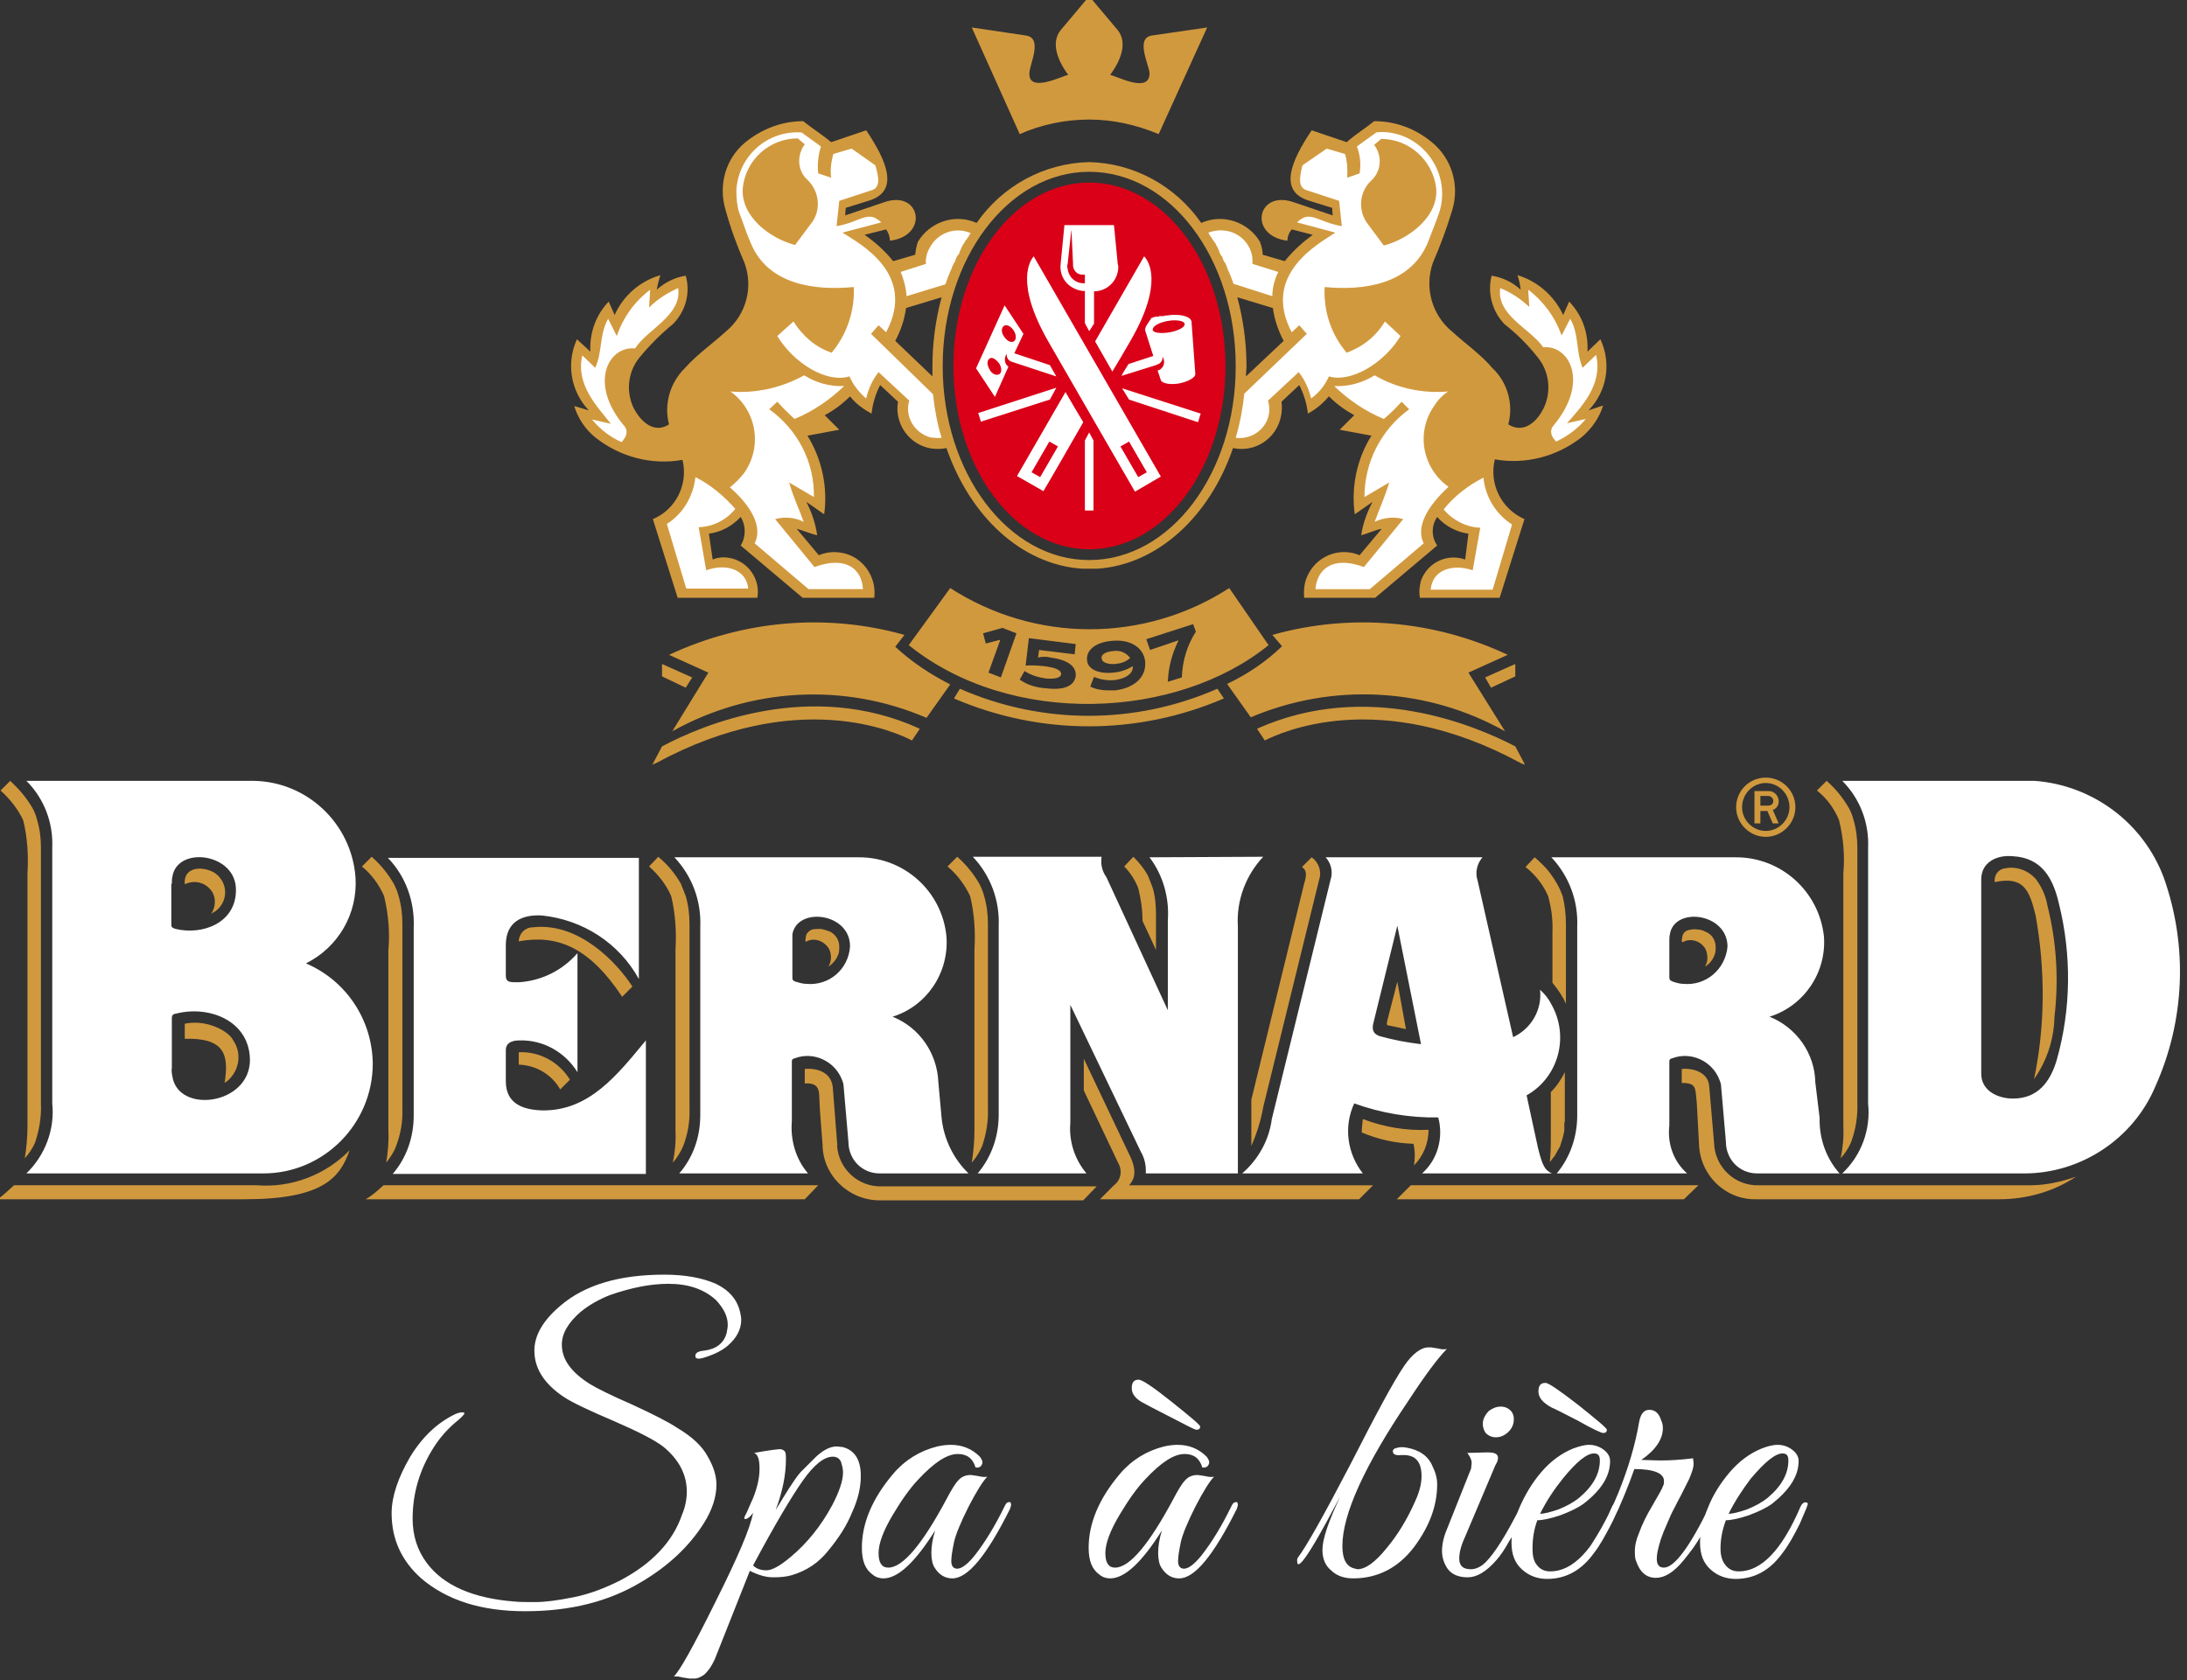
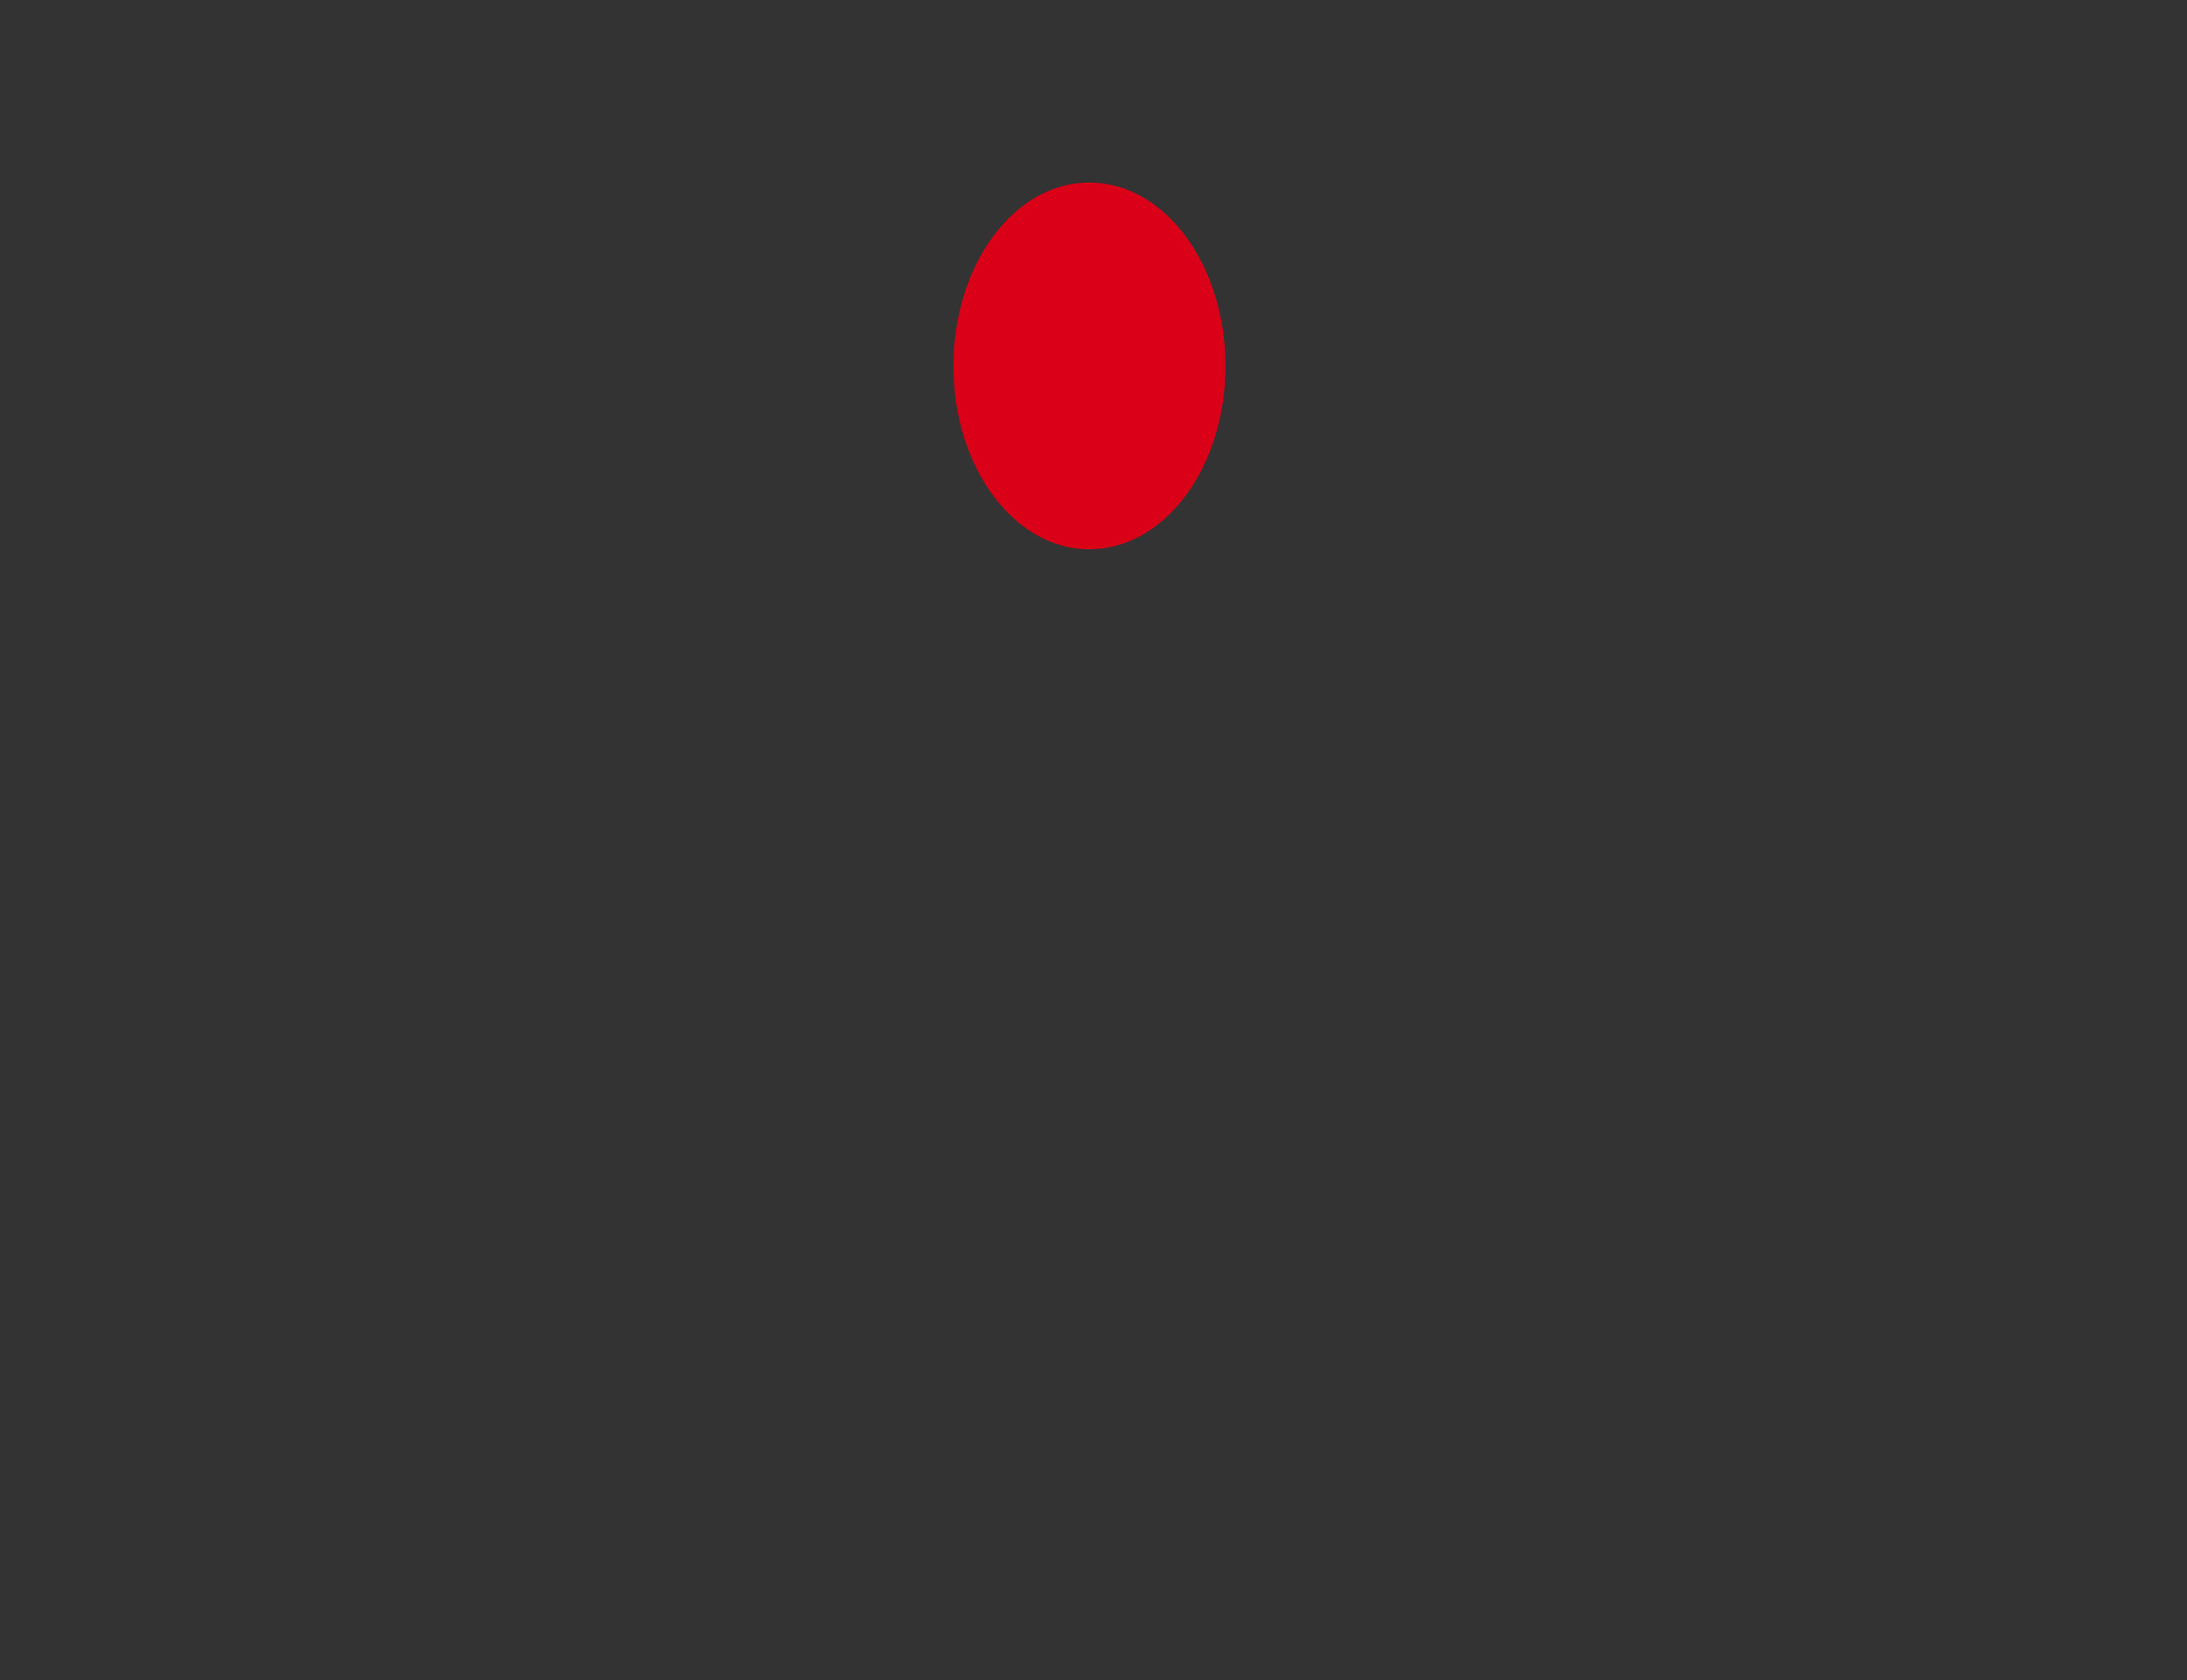
<svg xmlns="http://www.w3.org/2000/svg" xml:space="preserve" width="40.6mm" height="31.2mm" version="1.1" style="shape-rendering:geometricPrecision; text-rendering:geometricPrecision; image-rendering:optimizeQuality; fill-rule:evenodd; clip-rule:evenodd" viewBox="0 0 4060 3120">
  <rect x="0" y="0" width="4060" height="3120" fill="#333333" stroke="none" />
  <defs>
    <style type="text/css">
   
    .fil0 {fill:#D1993E}
    .fil2 {fill:#D90017}
    .fil1 {fill:white}
    .fil3 {fill:white;fill-rule:nonzero}
   
  </style>
  </defs>
  <g id="Vrstva_x0020_1">
-     <path class="fil0" d="M2874 1664c6,22 9,44 8,67l0 94c10,12 19,25 25,39l0 -148c0,-18 -2,-35 -6,-52 -3,-8 -6,-15 -10,-22 -8,-14 -17,-27 -29,-38 -4,-4 -8,-8 -13,-12l-17 18c18,14 33,33 42,54zm-753 46l25 54 0 -64c0,-17 -1,-34 -6,-51 -3,-8 -6,-16 -9,-23 -7,-13 -16,-24 -27,-35l-17 18c11,11 20,25 26,40 5,20 8,40 8,61zm-320 -46c8,33 10,67 8,100l0 336c0,20 -2,40 -5,59 8,-9 14,-19 19,-30 8,-23 12,-47 11,-72l0 -341c0,-18 -2,-35 -7,-52 -2,-8 -5,-15 -9,-23 -11,-19 -25,-36 -41,-50l-18 18c18,15 32,34 42,55zm-555 0c8,33 10,67 8,100l0 336c1,20 -1,40 -5,59 8,-9 14,-19 19,-30 9,-23 13,-47 12,-72l0 -341c0,-18 -2,-35 -7,-52 -3,-8 -6,-15 -9,-23 -11,-19 -25,-36 -42,-50l-17 18c17,15 32,34 41,55zm-188 537l-346 0c-11,10 -21,19 -33,26l815 0 25 -26 -461 0zm496 -79l-8 -103c-3,-28 -29,-36 -52,-34l0 27c25,-2 27,12 27,27 1,28 4,57 6,86 0,57 48,104 106,104l0 0 137 0 48 0 193 0 25 -26 -398 0c-44,2 -81,-32 -84,-75 1,-3 0,-5 0,-6zm-841 -458c8,33 11,67 8,100l0 336c1,20 -1,40 -4,59 7,-9 14,-19 18,-30 9,-23 13,-47 12,-72l0 -341c0,-18 -2,-35 -7,-52 -2,-8 -5,-15 -9,-23 -11,-19 -25,-36 -41,-50l-18 18c18,15 32,34 41,55zm2174 481c3,-5 6,-11 9,-16 3,-9 6,-18 8,-29l0 0 0 -1 0 -1 0 0 0 -1 0 -1 0 -1 0 0 0 -1 0 0 0 -2 0 -1 0 -2 0 0 0 -1 0 -1 0 0c0,-1 0,-3 1,-4l0 -1 0 -1 0 -3 0 -2 0 -1c0,-2 0,-3 0,-4 0,-1 0,-3 0,-4l0 -8 0 -68c-7,14 -15,26 -26,37l0 65c0,5 0,10 0,15 0,18 0,33 -2,50 3,-3 5,-7 8,-10l2 -3zm892 -445c18,101 18,204 -3,304 24,-34 37,-74 38,-116 8,-69 4,-138 -13,-206 -3,-18 -11,-36 -22,-50 -16,-18 -41,-25 -63,-18 -10,5 -14,14 -13,24 53,-11 64,13 76,62zm-3436 201l0 28c75,-2 82,30 74,82 26,-17 34,-53 16,-79 -4,-8 -12,-14 -20,-19 -21,-12 -46,-17 -70,-12zm-317 300c-10,9 -17,16 -30,26l458 0c144,0 177,-39 195,-91 -45,46 -108,70 -172,65l-451 0zm17 -678c8,32 10,66 8,99l0 470c0,20 -2,40 -5,59 8,-9 14,-18 19,-29 8,-24 12,-48 11,-73l0 -475c0,-17 -2,-34 -7,-51 -2,-8 -5,-16 -9,-23 -11,-19 -25,-35 -41,-50l-18 18c17,15 32,34 42,55zm349 174l3 -2c21,-11 29,-37 18,-58 -4,-7 -9,-13 -16,-17 -24,-13 -57,-9 -54,22 19,-9 41,-3 52,16 6,12 5,27 -3,39zm763 154l19 -19c-29,-45 -100,-120 -185,-110 -14,0 -25,11 -26,25 0,0 0,0 0,1 72,-13 131,11 192,103zm-115 172l18 -18c-20,-33 -57,-53 -95,-51l0 23c32,1 61,18 77,46zm456 -274c15,-9 34,-2 43,13 5,10 5,23 -1,33 9,-6 16,-15 19,-25 1,-4 1,-8 1,-12 0,-12 -6,-22 -17,-28 -6,-2 -11,-4 -17,-5 -6,0 -11,0 -16,1 -6,2 -11,7 -12,13 0,3 -1,5 -1,7l1 3zm1097 478l75 0 281 0 177 0 27 -26 -534 0 -26 26zm-497 -84l-84 -177 0 59 64 135c8,14 5,31 -8,41l-26 26 481 0 26 -26 -453 0c10,-11 16,-26 0,-58zm486 -238l28 6 -16 -88 -18 70c-3,11 -2,11 6,12zm42 219c3,13 3,27 1,40 17,-17 27,-41 27,-66 -41,2 -83,-5 -122,-20 -1,8 -2,17 -2,25 31,13 63,20 96,21zm-175 -491c5,-15 -1,-32 -14,-41l-18 18c9,6 9,15 4,31l-98 401 0 86c10,-23 18,-48 22,-72l104 -423zm674 117c15,-9 34,-3 43,12 5,11 5,24 -1,33 9,-5 16,-14 19,-25 1,-3 1,-7 1,-11 0,-12 -6,-23 -17,-28 -6,-3 -11,-5 -17,-5 -6,-1 -11,0 -16,1 -6,1 -11,6 -12,13 0,2 -1,4 -1,7l1 3zm636 451l-493 0c-45,2 -83,-34 -84,-79l-9 -105c-2,-26 -30,-34 -51,-32l0 26c28,0 25,9 28,38l4 74c1,58 48,105 106,104 0,0 0,0 1,0l450 0c51,0 101,-14 143,-42 -31,11 -62,17 -95,16zm-345 -678c8,32 11,66 8,99l0 470c1,20 -1,40 -5,59 8,-9 14,-18 19,-29 9,-24 13,-49 12,-75l0 -473c0,-17 -2,-34 -7,-51 -2,-8 -5,-16 -9,-23 -11,-19 -25,-36 -41,-50l-18 18c18,14 32,33 41,55zm-136 31c30,0 55,-25 55,-55 0,-31 -25,-55 -55,-55 -30,0 -55,24 -55,55 0,30 25,55 55,55zm0 -100c24,0 44,20 44,45 0,24 -20,44 -44,44 -24,0 -44,-20 -44,-44 0,-25 20,-45 44,-45zm-10 52l13 0 10 23 11 0 -11 -25c7,-2 11,-9 11,-16 0,-10 -8,-19 -18,-19 -1,0 -2,0 -2,0l-25 0 0 60 11 0 0 -23zm0 -28l14 0c5,0 10,4 10,9l0 0c0,6 -4,9 -10,9l-14 0 0 -18zm-2039 -92l-18 34 7 -3c264,-143 448,-56 475,-42l14 -21 0 -1c-202,-92 -403,-7 -478,33zm450 -207c-145,-41 -300,-27 -437,37l73 33 -67 109c145,-81 319,-91 472,-25l44 -62c-37,-19 -72,-42 -102,-70l17 -22zm676 19l-73 -106c-158,102 -360,102 -518,0l-77 106c190,153 498,138 668,0zm-497 60l-23 -9 22 -61 -27 7 -5 -19 36 -10 26 10 -29 82zm92 -37c37,5 48,19 47,34 -2,16 -17,28 -56,23 -17,-1 -34,-6 -48,-16l9 -16c12,8 26,12 40,14 16,1 27,-1 28,-8 0,-7 -8,-12 -32,-15 -11,-1 -22,-2 -34,-1l6 -51 87 11 -2 19 -66 -8 -2 14c9,-2 16,-2 23,0zm265 -62l5 14c-16,25 -25,54 -26,85l-26 8c1,-27 8,-53 20,-77l-53 18 -7 -20 87 -28zm-148 90c-29,3 -48,-7 -49,-23 -2,-20 18,-34 47,-36 30,-3 58,10 61,39 2,30 -22,49 -56,53 -1,0 -1,0 -2,0 -3,0 -7,0 -11,0 -11,0 -23,-2 -33,-7 2,-6 5,-13 7,-18 12,5 25,7 37,6 18,-2 36,-10 35,-26 -11,7 -24,11 -36,12zm0 -40c-15,1 -23,7 -22,13 0,7 9,12 25,11 11,-1 20,-4 28,-11 -7,-10 -19,-15 -31,-13zm-794 68l12 -19 -56 -25 0 23 44 21zm1521 81l-68 -109 73 -33c-136,-64 -291,-78 -437,-37l18 21c-30,29 -64,52 -102,70l44 62c153,-65 328,-55 472,26zm19 28c-75,-39 -275,-124 -479,-33l0 1 14 21c28,-14 212,-101 475,42 2,1 5,2 8,3l-18 -34zm-45 -109l45 -21 0 -23 -56 25 11 19zm-986 2l-11 18c160,69 341,69 501,0l-12 -18c-153,67 -325,67 -478,0zm1189 -649l-24 23c2,-35 -10,-68 -34,-93l-11 25c-17,-36 -48,-63 -85,-74 3,8 5,18 6,27 -15,-14 -34,-23 -54,-26 -8,32 1,66 24,90 23,18 44,39 62,62 21,26 25,61 12,91 -13,29 -39,51 -67,33 10,-37 -1,-78 -30,-105 -20,-24 -50,-45 -74,-67 -38,-31 -52,-82 -36,-128 14,-32 26,-65 36,-98 14,-46 -1,-96 -38,-126 -30,-25 -67,-39 -107,-39 -16,13 -34,24 -51,39l-65 -22c-39,58 -61,112 -7,130l45 14 1 14 -74 -25c-67,-22 -83,63 -10,72 0,-8 3,-15 8,-21l39 10c-19,14 -37,30 -52,49l-41 -12c0,-8 -2,-16 -5,-24 -22,-37 -69,-53 -109,-35 -48,-69 -125,-111 -208,-113 -84,2 -161,44 -209,113 -40,-18 -87,-2 -109,35 -3,8 -4,16 -5,24l-41 12c-15,-19 -33,-35 -53,-49l40 -10c4,6 7,13 7,21 73,-9 57,-94 -9,-72l-74 25 1 -14 45 -14c54,-18 32,-72 -7,-130l-65 22c-18,-15 -36,-26 -52,-39 -39,0 -76,14 -107,39 -37,30 -51,80 -37,126 9,33 21,66 35,98 17,46 3,97 -35,128 -24,22 -54,43 -75,67 -28,27 -40,68 -30,105 -27,18 -53,-4 -67,-33 -13,-30 -9,-65 12,-91 19,-23 40,-44 62,-62 24,-24 33,-58 24,-90 -20,3 -38,12 -54,26 2,-9 4,-19 7,-27 -38,11 -69,38 -85,74l-11 -25c-24,25 -36,59 -34,93l-25 -23c-20,44 -12,96 22,132l-27 -8c7,23 21,44 40,59 46,36 104,51 161,41 11,45 -12,92 -55,110l46 146 148 0c6,-34 -17,-68 -52,-74 -11,-2 -21,-1 -31,3l-7 -48c23,-3 43,-14 59,-31 10,16 10,37 0,53l115 97 133 0c5,-40 -23,-79 -64,-84 -13,-2 -27,0 -39,5l-41 -49c12,3 25,9 38,12 -3,-22 -10,-42 -20,-62l33 23c7,-50 -4,-102 -31,-146l59 -11 -27 -27c17,-9 33,-21 47,-35 11,14 25,24 40,32 2,-18 7,-36 16,-53l33 31c-7,42 22,81 63,87 9,1 18,1 27,-1 44,127 139,216 251,224l0 0c2,0 4,0 7,0l1 0c3,0 5,0 7,0 2,0 5,0 6,0l2 0c2,0 4,0 6,0l1 0c112,-8 208,-98 251,-224 41,9 81,-18 89,-59 2,-9 2,-18 1,-27l33 -31c8,16 14,34 16,53 15,-8 28,-19 39,-32 14,14 29,25 47,35l-27 27 59 11c-27,43 -38,95 -31,146l33 -23c-10,19 -18,40 -21,62 14,-4 26,-10 38,-12l-41 49c-38,-16 -82,2 -98,41 -5,12 -6,25 -5,38l132 0 115 -97c-11,-16 -11,-37 0,-53 15,17 36,28 58,31l-6 48c-34,-12 -70,6 -82,39 -3,11 -4,22 -2,32l148 0 46 -146c-43,-19 -66,-65 -55,-111 57,10 115,-5 161,-41 19,-16 33,-36 40,-59l-27 9c34,-35 43,-87 22,-132zm-1240 50c0,6 0,12 0,19l-69 -66c10,-19 17,-39 20,-61l66 -20c-11,41 -17,84 -17,128zm291 360c-150,0 -272,-161 -272,-360 0,-200 122,-361 272,-361 151,0 272,161 272,361 0,199 -121,360 -272,360zm291 -341c0,-7 1,-13 1,-19 0,-44 -6,-86 -17,-128l66 20c3,22 10,42 20,61l-70 66zm-291 -477c45,0 88,10 129,27l90 -198 -103 15c-30,5 -6,52 -4,69 1,39 -57,8 -73,4 17,-23 34,-58 14,-83l-53 -63 -53 63c-20,25 -3,60 14,83 -11,2 -75,35 -72,-4 1,-17 25,-64 -6,-69l-101 -15 89 198c41,-18 85,-27 129,-27z" />
-     <path class="fil1" d="M3370 2010c-1,-54 -35,-102 -85,-122 64,-20 106,-82 101,-149 -9,-84 -80,-148 -165,-147l-341 0c33,35 50,81 48,129l0 350c0,40 -13,78 -38,108l242 0c-25,-22 -37,-55 -33,-89 0,-33 0,-85 0,-119 0,-4 2,-5 6,-6 35,-13 74,6 87,40 1,3 3,7 3,11l9 104c0,33 25,59 58,59 1,0 3,0 4,0l149 0c-25,-28 -38,-65 -37,-103l-8 -66zm-264 -187c-5,-2 -7,-3 -7,-8l0 -68c0,-4 0,-8 1,-12 8,-52 107,-40 107,23 -4,42 -40,73 -82,69 -6,0 -13,-2 -19,-4zm-972 -231c25,33 37,75 34,117l0 167 -114 -247c-8,-11 -11,-24 -9,-38l-224 0 -15 0c33,35 50,81 48,129l0 350c0,40 -13,78 -39,109l202 0c-22,-26 -33,-60 -30,-94l0 -219 131 273c7,12 10,26 9,40l171 0 0 -15c0,-3 0,-6 0,-8l0 -199 0 -237c-3,-48 15,-95 47,-129l-211 1zm1883 38c-38,-102 -132,-172 -240,-180l-357 0c33,33 50,78 48,124l0 475c5,48 -12,96 -48,130l338 0c105,0 202,-64 243,-161 55,-122 61,-261 16,-388zm-199 339c-12,40 -35,71 -81,71 -29,0 -59,-15 -59,-46l0 -361c0,-32 29,-46 59,-43 53,3 74,40 85,87 24,96 23,197 -4,292zm-2076 41c-2,-54 -35,-102 -85,-122 64,-20 105,-82 100,-149 -8,-84 -79,-148 -164,-147l-341 0c33,35 50,81 48,129l0 350c0,40 -13,78 -39,108l239 0c-23,-27 -33,-62 -30,-98 0,-33 0,-76 0,-110 0,-4 2,-5 6,-6 35,-13 74,6 87,40 1,3 3,7 3,11l9 104c0,33 25,59 58,59 1,0 3,0 4,0l161 0c-28,-27 -46,-64 -50,-103l-6 -66zm-265 -187c-5,-2 -6,-3 -6,-8l0 -68c0,-4 0,-8 0,-12 9,-52 108,-40 107,23 -3,42 -39,73 -81,69 -6,0 -13,-2 -20,-4zm1378 308l-21 -97c59,-33 80,-109 46,-169 -5,-10 -12,-19 -21,-27 4,37 -16,72 -50,88l-66 -291c-5,-15 -1,-31 9,-43l-291 0c10,11 14,27 9,42l-109 444c-5,39 -25,75 -55,101l224 0c-29,-37 -36,-87 -16,-130 50,18 103,27 156,26 10,38 -1,78 -30,104l241 0c-12,-6 -17,-11 -26,-48zm-294 -207c-14,-5 -14,-15 -11,-26l44 -179 44 220c-26,-3 -52,-8 -77,-15zm-1993 -135c60,-30 96,-92 92,-159 -7,-101 -91,-180 -192,-180l-419 0c33,33 50,78 48,124l0 475c5,48 -13,96 -48,130l440 0c112,0 203,-92 203,-204 -1,-81 -49,-154 -124,-186zm-249 -148c0,-5 0,-9 1,-13 9,-58 119,-44 118,25 0,61 -62,84 -112,72 -6,-2 -8,-3 -8,-8l0 -76 1 0zm1 358c-1,-5 -2,-11 -1,-16l0 -92c0,-6 2,-8 9,-9 60,-15 135,13 136,86 0,84 -133,101 -144,31zm687 63c-34,-1 -68,-11 -68,-54l0 -58c0,-17 18,-18 26,-18 44,-1 84,22 107,59l0 -221c-28,32 -66,51 -108,54 -16,0 -25,1 -25,-12l0 -57c0,-44 31,-57 67,-55 76,8 143,51 180,118l0 -225 -466 0c33,34 50,81 48,129l0 350c0,39 -13,78 -39,108l470 0 0 -248c-53,64 -105,131 -192,130z" />
    <path class="fil2" d="M2022 339c140,0 253,152 253,341 0,188 -113,340 -253,340 -139,0 -252,-152 -252,-340 0,-189 113,-341 252,-341z" />
-     <path class="fil1" d="M1872 681c-7,-5 -9,-16 -3,-24 -1,7 3,13 10,15l82 27 -12 -21 -66 -22 17 -36 -35 -53 -53 117 35 53 25 -56zm-8 -76c5,-3 13,1 18,9 5,8 5,17 0,20 -5,3 -13,-1 -18,-9 -6,-8 -5,-17 0,-20zm-27 81c-5,-9 -5,-17 0,-20 4,-4 12,1 18,9 5,8 5,17 0,20 -6,3 -14,-1 -18,-9zm246 35l13 21 128 42 5 -16 -146 -47zm-137 -87c65,113 147,255 161,279l48 -28 -236 -409c-6,7 -36,48 27,158zm150 186l33 57 -16 9 -33 -57 16 -9zm-31 -130c11,-18 22,-37 33,-56 64,-110 33,-151 26,-158l-91 158 32 56zm-177 194l49 28c8,-13 38,-65 74,-128 -11,-18 -22,-37 -33,-56l-90 156zm43 2l-16 -9 33 -57 16 9 -33 57zm30 -166l-145 47 5 16 128 -41 12 -22zm165 -107l0 1 0 0 15 47 -46 15 -10 16 -3 6 64 -20 2 -1c7,-2 11,-8 10,-15 5,8 4,18 -4,24 -1,1 -3,1 -5,2l6 18c2,6 18,9 34,6 16,-3 31,-11 30,-18l-7 -96 0 -1c-2,-10 -23,-15 -47,-11l-1 0 -1 0 -3 1 -1 0 0 0 -1 0 -1 0 0 0 -1 0 -1 0 0 0 -1 0 0 0 -2 0 -1 1 -1 0 -1 0 0 0 -1 0 -1 0 -1 0 0 0 -1 0 0 0c-2,1 -2,1 -4,1l0 0 -1 1 -1 0 -1 0 0 0c-8,12 -13,18 -12,23zm42 -17c16,-3 30,0 31,5 2,6 -11,13 -27,16 -17,3 -31,1 -32,-4 -1,-7 11,-14 28,-17zm-154 -56l0 60 8 15 9 -14 0 -60c24,0 44,-19 45,-44 0,-3 0,-4 -1,-7l-7 -72 -92 0 -7 72c-3,25 14,46 39,50 1,0 4,1 6,0zm-32 -50l7 -64 3 64c-1,11 7,20 17,20 2,0 3,0 5,0l0 16c-16,1 -30,-10 -32,-27 -1,-3 -1,-6 0,-9zm32 328l0 130 16 0 0 -130 -8 -15 -8 15zm-502 235l-73 -89c18,-5 37,-3 53,5 -9,-25 -19,-45 -27,-73l46 27c1,-65 -30,-125 -83,-163l15 -14c10,11 21,22 32,32 34,-14 65,-35 92,-61 -26,1 -52,-6 -74,-20 -42,23 -89,34 -137,30 49,35 60,103 25,152 -8,10 -16,18 -26,26 41,36 61,74 46,104l100 85 101 0c-2,-36 -30,-63 -90,-41zm-201 6l-14 -80c27,-1 51,-13 68,-34 -21,-24 -46,-45 -74,-59 -4,36 -23,68 -53,87l36 120 115 0c-3,-34 -39,-48 -78,-34zm-52 -524c-20,9 -38,20 -54,36l2 -33c-29,22 -50,51 -62,86l-16 -32c-17,30 -10,60 -24,91l-24 -23c-13,55 29,96 53,127l-35 -8c15,18 34,33 55,42 8,-9 14,-20 4,-31 -66,-79 -28,-148 21,-143 23,-36 87,-61 80,-112zm460 -45l-47 15c6,14 10,30 11,45l72 -22c3,-9 6,-17 10,-26 1,-2 2,-4 3,-7l0 -1c2,-2 2,-4 3,-6l2 -2c0,-2 1,-4 2,-6l1 -3 3 -4 2 -3 1 -4c1,-1 2,-3 2,-4 1,-2 1,-3 2,-4l2 -4 2 -3 3 -5 2 -2c1,-1 1,-3 3,-4l1 -3c2,-2 2,-3 3,-4 -29,-13 -63,0 -77,29 -5,9 -7,19 -6,28zm970 414c-49,-35 -61,-102 -26,-151 6,-10 15,-19 25,-26 -47,4 -95,-6 -136,-30 -23,14 -48,21 -75,20 27,26 58,47 92,61 12,-10 23,-21 33,-32l14 14c-52,38 -83,98 -83,163l46 -27c-8,27 -18,48 -27,73 17,-8 36,-10 53,-5l-73 89c-59,-22 -87,5 -90,41l101 0 100 -85c-15,-30 6,-68 46,-105zm65 -17c-28,14 -54,34 -74,59 17,20 42,33 68,34l-14 79c-39,-13 -75,0 -78,36l115 0 36 -121c-30,-19 -50,-52 -53,-87zm209 -228l-25 24c-13,-31 -6,-61 -23,-91l-16 31c-12,-34 -34,-64 -62,-85l2 32c-16,-15 -34,-27 -54,-35 -7,51 56,75 80,110 48,-5 86,64 20,144 -10,11 -5,22 4,31 21,-10 40,-24 55,-42l-35 8c26,-30 67,-71 54,-127zm-590 -154l-48 -15c3,-32 -22,-60 -54,-62 -10,-1 -19,1 -28,4l3 5 1 2c2,1 2,3 3,4l2 3 3 4 2 3c0,1 1,3 2,4l2 4c0,1 1,2 2,4 0,2 1,3 1,4l2 4 3 4c0,1 1,2 1,3l2 5c0,1 1,2 2,2 1,2 1,4 3,6l0 1c1,3 2,5 3,8 4,8 7,17 10,25l72 23c0,-15 4,-31 11,-45zm-756 115l14 -16 14 13c58,-109 -50,-165 -81,-185l72 -19c-25,-24 -37,-1 -83,7l5 -47 61 -20c15,-5 13,-23 6,-46l-44 -31 -34 10c-4,14 -6,30 -4,44l-24 -8c-2,-17 0,-34 5,-50l-36 -26c-63,-4 -117,43 -121,107 0,14 1,28 5,41 9,23 13,38 22,58 32,77 119,88 191,81 2,45 -13,88 -41,122 -30,-10 -54,-31 -71,-58l-30 27c31,51 92,88 134,75 7,16 18,30 31,41 4,-18 12,-35 23,-49l57 53c-9,29 9,59 38,68 7,1 15,2 22,1 -8,-26 -13,-53 -16,-81l-115 -112zm-112 -204l-29 39c-46,-12 -102,-53 -97,-107 6,-52 50,-91 102,-91l13 11c-15,20 -14,49 5,66 23,22 26,58 6,82zm962 283c41,12 102,-24 133,-75l-29 -27c-16,27 -41,47 -71,58 -29,-34 -43,-77 -41,-122 71,7 158,-4 191,-81 8,-21 14,-35 22,-58 19,-60 -15,-125 -75,-144 -14,-4 -28,-6 -42,-4l-36 26c6,16 8,33 5,50l-23 8c1,-15 0,-30 -4,-44l-34 -10 -45 31c-6,23 -8,41 7,46l61 20 5 47c-46,-8 -59,-31 -83,-7l71 19c-30,20 -138,77 -81,185l14 -13 14 16 -116 111c-3,28 -8,55 -16,82 30,4 58,-17 62,-46 1,-8 0,-16 -2,-23l57 -53c11,14 19,31 23,49 15,-11 26,-25 33,-41zm79 -364c19,-18 20,-46 5,-66l13 -11c52,0 95,39 102,90 6,54 -51,96 -97,108l-29 -39c-20,-25 -17,-61 6,-82z" />
-     <path class="fil3" d="M1351 2460c0,-16 -8,-31 -22,-46 -22,-20 -51,-30 -88,-30 -33,0 -69,7 -109,21 -20,8 -38,18 -54,31 -23,20 -35,40 -35,61 0,27 17,51 52,73 13,8 39,21 78,38 39,18 67,32 85,44 27,16 46,34 56,53 11,19 16,36 16,52 0,23 -8,47 -23,71 -27,43 -66,80 -117,110 -60,36 -131,54 -215,54 -81,0 -145,-20 -193,-61 -36,-32 -55,-72 -55,-121 0,-31 12,-66 34,-104 23,-38 51,-64 84,-80 7,-3 12,-4 16,-3 3,1 0,5 -9,13 -20,16 -35,33 -47,52 -26,41 -39,85 -39,132 0,32 9,59 26,82 31,42 86,66 163,72 9,1 22,1 39,1 18,0 41,-3 71,-9 30,-6 58,-17 86,-31 59,-31 98,-72 115,-122 6,-14 9,-29 9,-43 0,-31 -14,-59 -43,-83 -15,-12 -46,-28 -92,-48 -47,-20 -79,-35 -95,-46 -35,-24 -53,-52 -53,-85 0,-28 16,-56 48,-83 45,-39 110,-58 193,-58 39,0 71,6 96,17 25,12 40,30 45,53 1,5 2,9 2,14 0,18 -9,34 -25,48 -12,10 -27,17 -47,23 -8,2 -13,1 -13,-3 -1,-6 4,-10 17,-11 22,-3 36,-14 41,-33 1,-6 2,-10 2,-15zm247 281c0,21 -5,43 -16,67 -10,25 -25,48 -44,71 -18,23 -41,38 -68,46 -10,3 -21,4 -35,4 -13,0 -27,-4 -43,-12l-65 164c-7,15 -14,24 -20,29 -6,4 -12,7 -17,7 -6,0 -9,0 -10,0 -1,0 -5,-1 -13,-2 -7,-2 -12,-2 -16,-2 10,-9 36,-55 77,-138 41,-82 65,-137 70,-166 -5,8 -10,11 -14,12 -3,0 -3,-3 0,-8 3,-5 7,-16 14,-31 8,-20 12,-38 12,-55 0,-17 -3,-26 -10,-29 28,-5 44,-7 49,-7 4,1 7,2 9,6 1,4 1,8 1,13 0,28 -6,59 -19,94l14 -23c16,-26 28,-44 36,-51 8,-8 16,-16 25,-25 13,-12 26,-19 38,-19 4,0 7,1 11,1 23,6 34,24 34,54zm-33 -7c0,-7 -2,-14 -4,-20 -3,-6 -8,-9 -15,-9 -16,0 -35,15 -56,45 -21,30 -52,82 -92,157 6,6 14,9 25,9 10,0 25,-8 45,-25 30,-25 56,-57 77,-96 13,-25 20,-45 20,-61zm268 8c-8,8 -20,27 -35,56 -15,30 -24,52 -27,66 -3,15 -5,26 -5,35 0,9 4,14 11,14 8,0 19,-8 32,-24 19,-24 38,-55 56,-92 2,-4 4,-7 6,-7 4,-2 6,0 6,4 0,2 -1,5 -2,8 -43,86 -78,129 -107,129 -14,0 -25,-7 -33,-20 -4,-6 -6,-16 -6,-27 0,-12 2,-26 7,-42 -37,59 -69,89 -96,89 -7,0 -14,-2 -20,-7 -14,-10 -20,-26 -20,-50 0,-45 19,-91 58,-137 22,-26 50,-43 82,-51 9,-2 17,-3 25,-3 21,0 39,7 54,22 4,5 6,10 4,14 -2,5 -6,7 -12,6 -5,-17 -16,-25 -33,-25 -20,0 -44,16 -73,47 -17,18 -32,40 -47,65 -18,30 -27,54 -27,72 0,18 6,27 18,27 27,0 63,-43 108,-127 9,-17 16,-29 22,-35 6,-7 14,-10 23,-10 2,0 7,1 14,2 8,2 14,2 17,1zm421 0c-8,8 -20,27 -35,56 -15,30 -24,52 -27,66 -3,15 -5,26 -5,35 0,9 4,14 11,14 8,0 19,-8 32,-24 19,-24 38,-55 56,-92 2,-4 4,-7 6,-7 4,-2 6,0 6,4 0,2 -1,5 -2,8 -43,86 -78,129 -107,129 -14,0 -25,-7 -33,-20 -4,-6 -6,-16 -6,-27 0,-12 2,-26 7,-42 -37,59 -69,89 -96,89 -7,0 -14,-2 -20,-7 -14,-10 -20,-26 -20,-50 0,-45 19,-91 58,-137 22,-26 50,-43 82,-51 9,-2 17,-3 25,-3 21,0 39,7 54,22 4,5 6,10 4,14 -2,5 -6,7 -12,6 -5,-17 -16,-25 -33,-25 -20,0 -44,16 -73,47 -17,18 -32,40 -47,65 -18,30 -27,54 -27,72 0,18 6,27 18,27 27,0 63,-43 108,-127 9,-17 16,-29 22,-35 6,-7 14,-10 23,-10 2,0 7,1 14,2 8,2 14,2 17,1zm-26 -93c0,4 -2,6 -7,6 -3,0 -18,-8 -47,-23 -29,-15 -45,-23 -48,-25 -17,-8 -25,-18 -25,-29 0,-11 4,-16 13,-16 6,0 26,13 61,41 35,28 53,43 53,46zm411 92c0,-26 -11,-39 -33,-39 -2,0 -4,0 -5,0 -9,1 -14,-1 -15,-5 -1,-4 1,-7 6,-8 6,-2 12,-2 18,-1 24,4 41,15 49,34 6,12 9,23 9,34 0,40 -14,78 -43,117 -29,38 -67,58 -113,58 -17,0 -31,-5 -41,-15 -11,-9 -16,-22 -16,-38 0,-20 11,-52 33,-99 -38,72 -62,113 -73,123 -5,5 -7,3 -7,-4 0,-1 0,-3 1,-5 16,-21 48,-78 97,-172 48,-94 81,-156 101,-185 15,-22 31,-34 45,-34 0,0 1,0 1,0l4 0c0,0 4,1 12,2 7,2 13,2 17,1 -16,16 -40,48 -72,97 -81,120 -122,210 -122,269 0,25 8,39 24,42 1,0 3,1 4,1 15,0 33,-13 54,-39 21,-25 39,-55 53,-87 8,-17 12,-33 12,-47zm159 -80c-6,5 -13,8 -21,8 -8,0 -14,-3 -19,-8 -4,-6 -6,-13 -5,-21 1,-7 5,-14 11,-20 7,-5 14,-8 22,-8 8,0 14,3 19,8 5,6 6,13 5,20 -1,8 -5,15 -12,21zm-67 253c8,0 18,-4 27,-13 17,-17 39,-52 65,-104 3,-7 7,-9 10,-7 1,1 1,3 1,5 0,2 -2,7 -5,15 -4,8 -7,16 -10,22 -3,6 -9,17 -18,31 -8,15 -16,26 -23,34 -19,22 -37,32 -53,32 -17,0 -29,-5 -37,-15 -7,-10 -11,-21 -11,-34 0,-12 3,-26 9,-40l45 -113c0,-3 1,-7 1,-11 0,-5 -3,-11 -8,-18l38 -1c10,0 16,2 18,6 2,4 1,10 -4,18l-55 130c-8,17 -12,31 -12,43 0,14 7,20 22,20zm123 -91c-6,16 -9,33 -9,53 0,12 2,23 8,30 6,8 14,12 25,12 42,0 80,-40 114,-119 3,-7 7,-10 12,-9 1,0 2,1 2,3 0,2 -5,14 -15,37 -11,22 -21,40 -32,54 -23,32 -52,48 -87,48 -18,0 -34,-6 -47,-18 -13,-12 -19,-28 -19,-49 0,-21 5,-43 15,-66 10,-23 23,-45 40,-65 17,-20 37,-35 59,-44 11,-4 21,-7 30,-7 10,0 19,3 27,9 8,6 12,13 12,21 0,28 -16,54 -50,80 -10,7 -24,14 -43,21 -18,6 -32,9 -42,9zm116 -111c0,-9 -3,-13 -11,-13 -13,0 -32,15 -58,47 -16,20 -30,41 -42,65 8,0 19,-3 34,-8 15,-6 28,-13 39,-22 26,-22 38,-45 38,-69zm13 -57c0,4 -2,6 -7,6 -3,0 -19,-7 -47,-23 -29,-15 -45,-23 -48,-24 -17,-9 -25,-19 -25,-30 0,-11 4,-16 13,-16 6,0 26,14 61,41 35,28 53,43 53,46zm104 -3c0,21 -14,41 -40,59 9,0 22,1 37,1 16,0 35,-1 59,-4 0,2 1,5 1,11 0,6 -3,15 -8,27 -6,12 -11,22 -15,30 -5,9 -9,17 -13,25 -4,7 -8,16 -13,28 -5,11 -9,21 -12,30 -11,35 -10,52 6,52 19,0 48,-38 85,-115 4,-6 6,-8 8,-7 2,1 3,3 3,5 0,2 -3,10 -9,22 -6,12 -12,24 -19,37 -7,13 -18,28 -32,45 -18,22 -35,32 -51,32 -18,0 -30,-11 -37,-32 -2,-5 -2,-11 -2,-19 0,-8 2,-19 8,-33 5,-14 13,-31 25,-51 11,-19 18,-31 19,-35 2,-3 2,-6 2,-10 0,-14 -18,-22 -55,-22l-8 22c-29,76 -57,127 -84,152 -5,5 -7,3 -7,-4 0,-1 1,-3 2,-5 25,-34 48,-74 67,-120 19,-47 32,-91 39,-133 3,-15 9,-22 19,-22 11,0 18,7 22,20 2,4 3,9 3,14zm117 171c-6,16 -10,33 -10,53 0,12 3,23 9,30 6,8 14,12 25,12 42,0 80,-40 114,-119 3,-7 7,-10 11,-9 2,0 3,1 3,3 0,2 -5,14 -15,37 -11,22 -21,40 -32,54 -23,32 -52,48 -87,48 -18,0 -34,-6 -47,-18 -13,-12 -19,-28 -19,-49 0,-21 5,-43 15,-66 9,-23 23,-45 40,-65 17,-20 37,-35 59,-44 10,-4 21,-7 30,-7 10,0 19,3 27,9 8,6 12,13 12,21 0,28 -17,54 -50,80 -10,7 -24,14 -43,21 -18,6 -32,9 -42,9zm116 -111c0,-9 -3,-13 -11,-13 -13,0 -32,15 -59,47 -15,20 -29,41 -41,65 8,0 19,-3 34,-8 15,-6 28,-13 39,-22 26,-22 38,-45 38,-69z" />
  </g>
</svg>